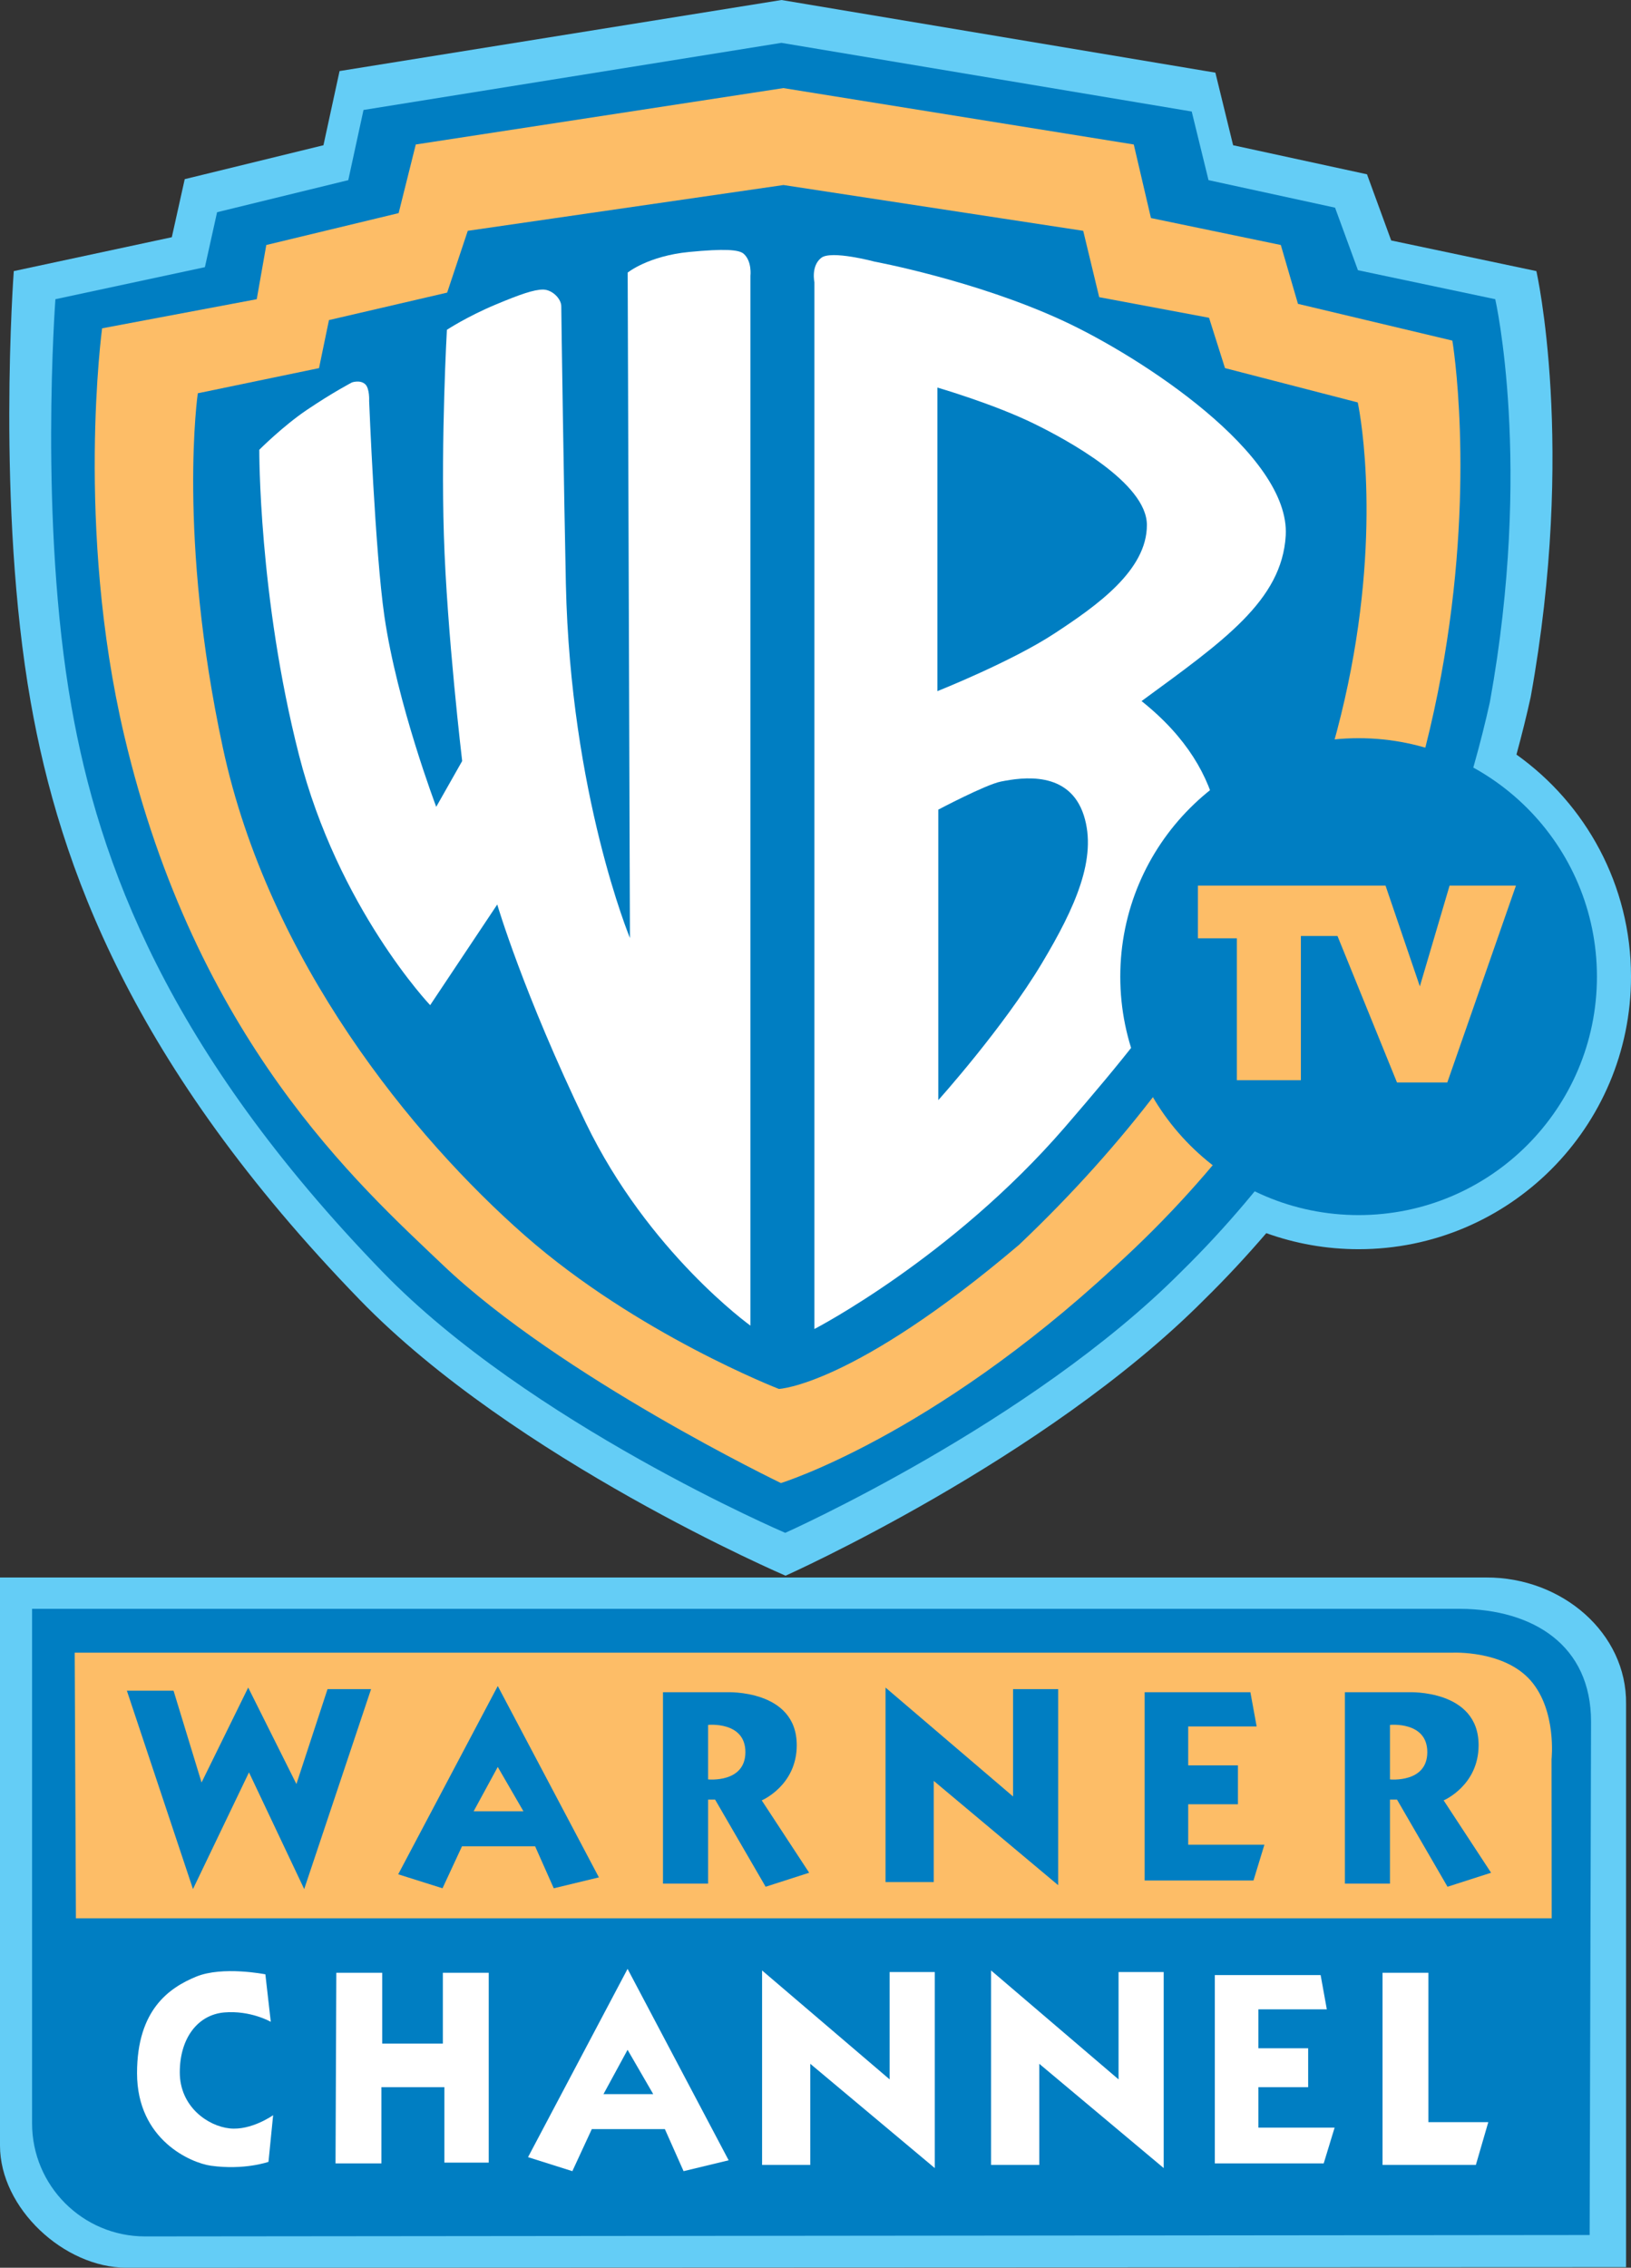
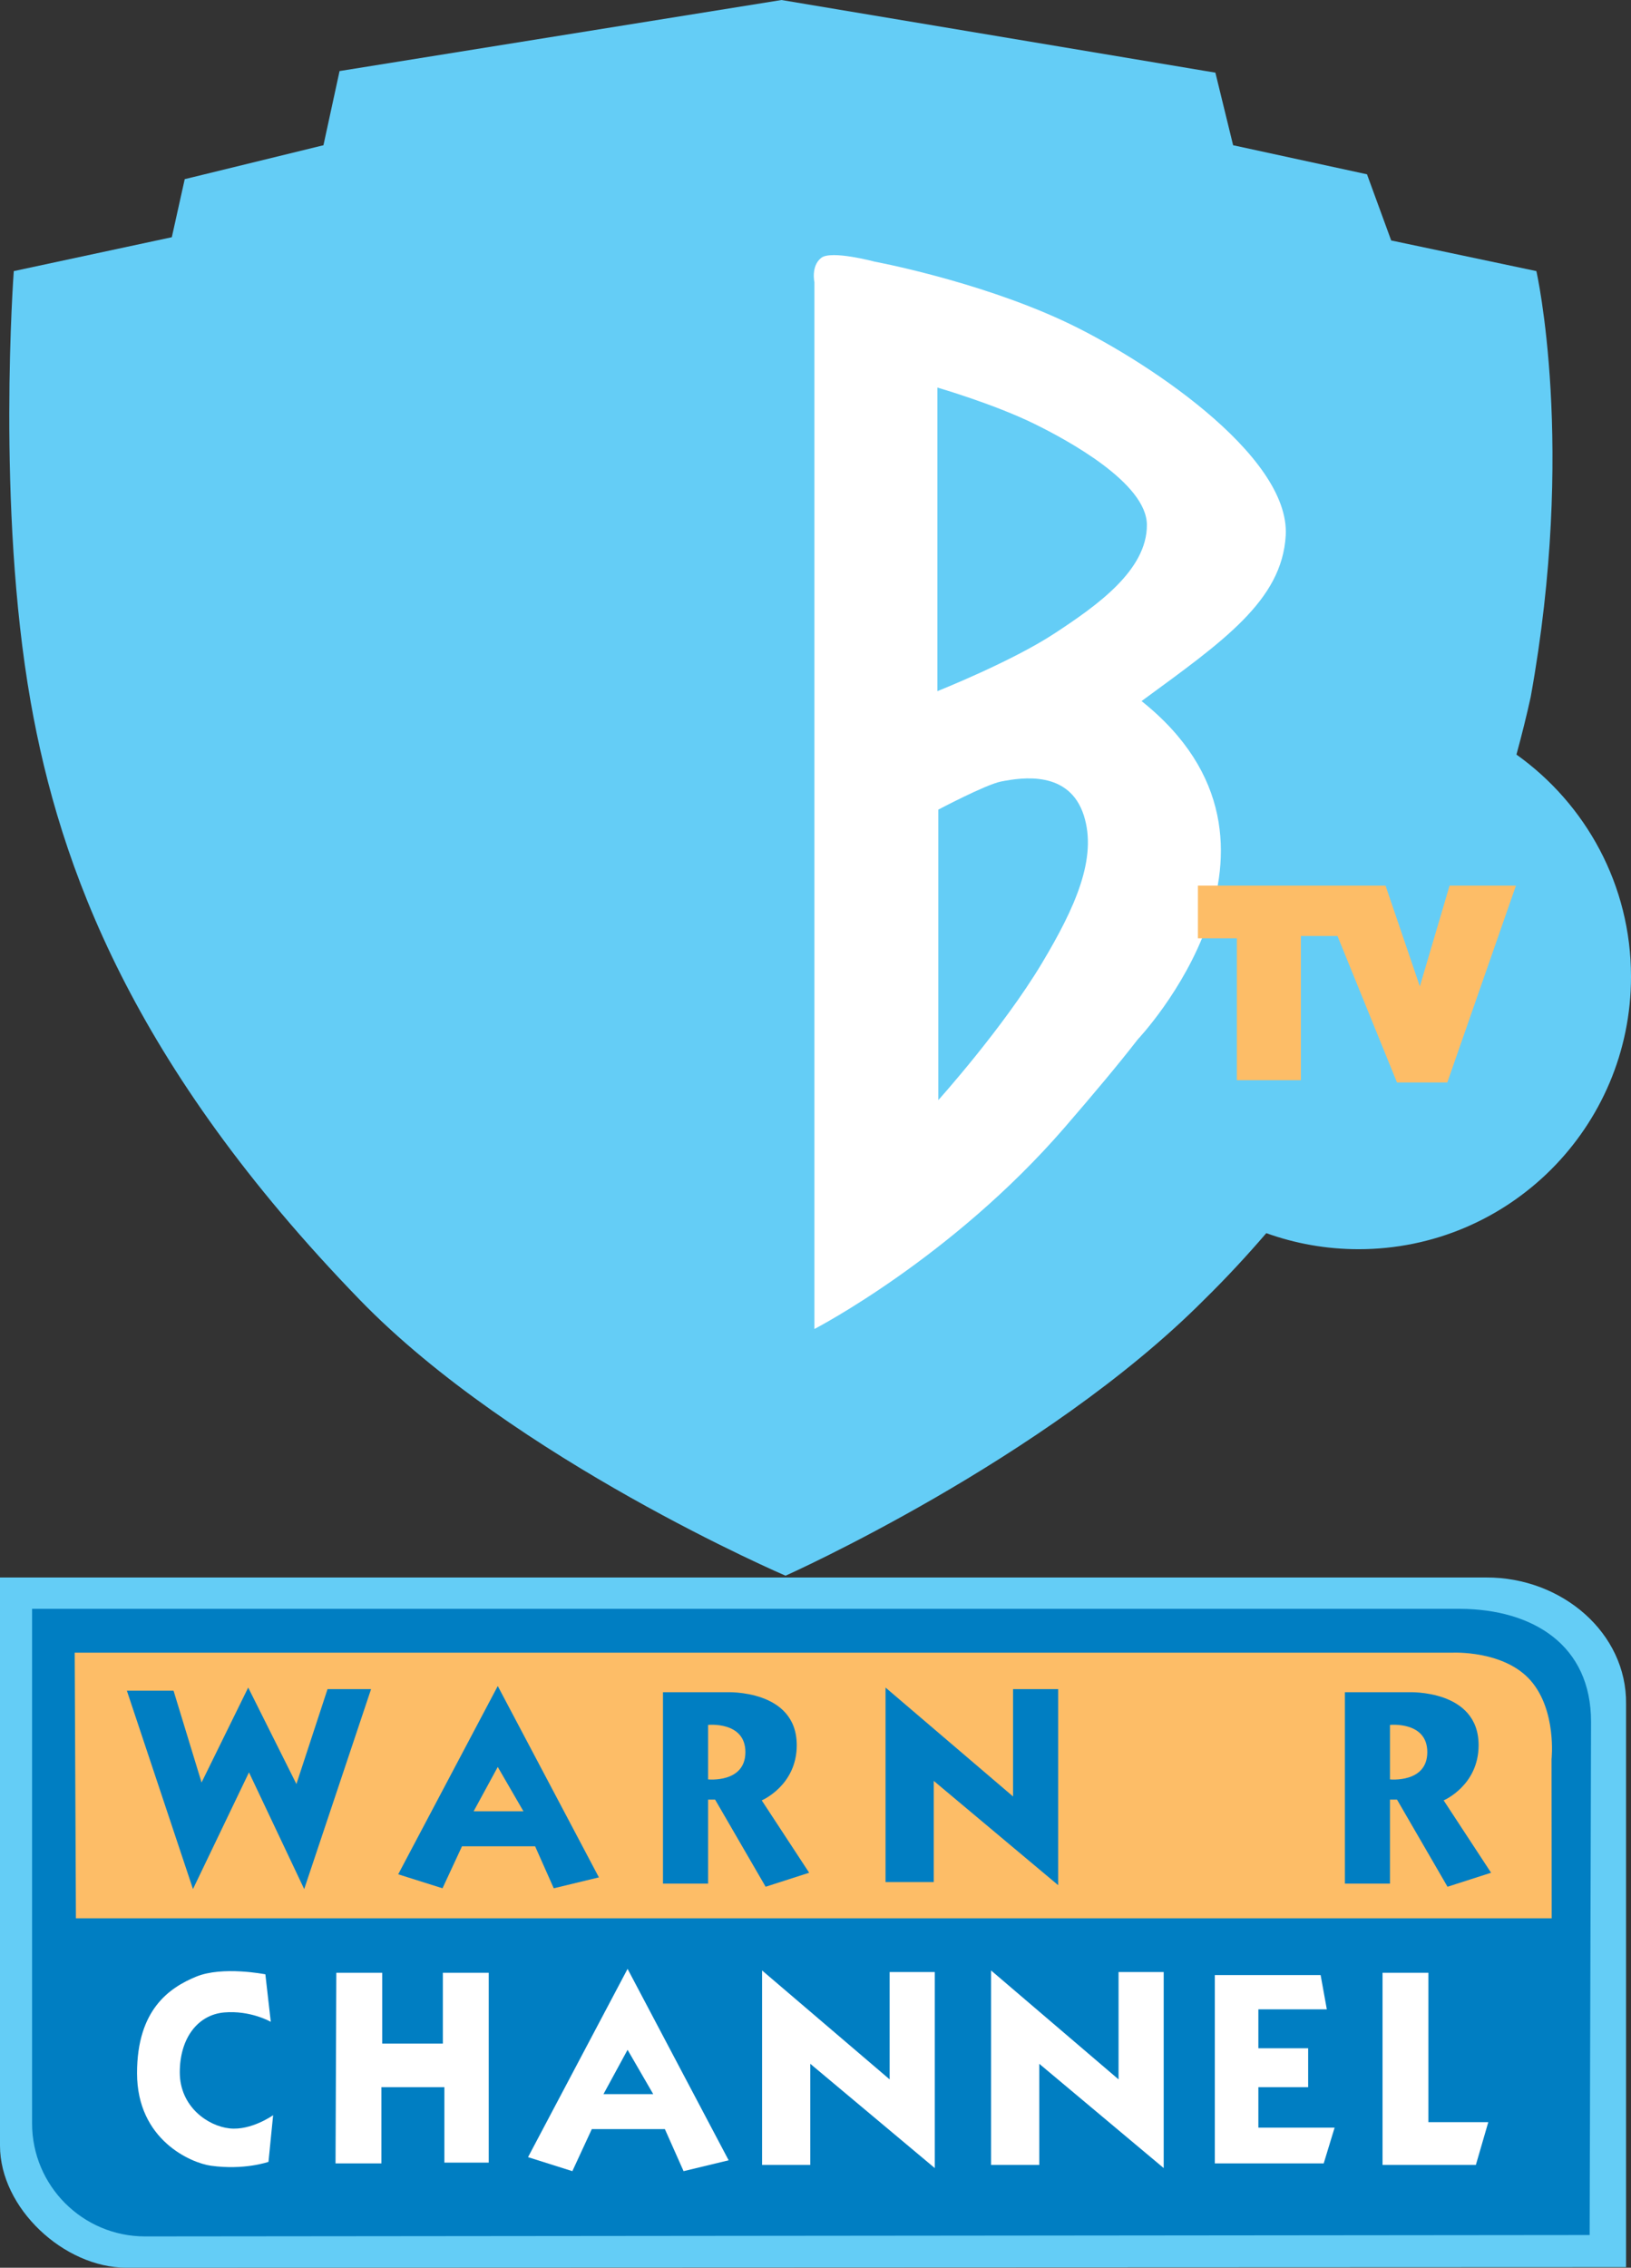
<svg xmlns="http://www.w3.org/2000/svg" xmlns:ns1="http://www.inkscape.org/namespaces/inkscape" width="295" height="410" id="svg2" version="1.1" ns1:version="0.47 r22583">
  <rect width="100%" height="100%" fill="#333333" stroke="none" />
  <g ns1:label="Layer 1" ns1:groupmode="layer" id="layer1" transform="translate(-153.671,137.144)">
    <path id="path3446" d="m 427.952,-0.716 c 0.978,-3.592 1.844,-7.073 2.574,-10.397 8.229,-45.445 1.029,-77.017 1.029,-77.017 l -26.257,-5.538 -4.378,-11.963 -24.215,-5.254 -3.207,-13.123 -78.476,-13.133 -79.935,12.845 -2.913,13.412 -25.091,6.131 -2.336,10.499 -28.582,6.126 c 0,0 -3.192,42.471 3.055,77.893 5.254,29.758 18.373,65.657 59.516,108.087 28.01,28.886 77.017,49.889 77.017,49.889 0,0 46.879,-20.931 75.705,-49.889 3.978,-3.902 7.717,-7.935 11.249,-12.044 5.214,1.875 10.833,2.903 16.695,2.903 27.214,0 49.271,-22.061 49.271,-49.281 0,-16.574 -8.188,-31.217 -20.719,-40.145" style="fill:#64cdf6;fill-rule:nonzero;stroke:none" />
    <path id="path3448" d="m 447.779,272.749 0,-101.814 c 0.157,-12.814 -11.583,-22.928 -25.304,-22.872 l -268.804,0 0,102.721 c 0,11.299 11.578,22.071 22.867,22.071 l 271.241,-0.106" style="fill:#64cdf6;fill-rule:nonzero;stroke:none" />
-     <path id="path3450" d="m 423.149,-10.222 c 7.778,-42.972 0.968,-72.827 0.968,-72.827 l -24.833,-5.239 -4.14,-11.309 -22.887,-4.976 -3.04,-12.409 -74.21,-12.414 -75.588,12.135 -2.756,12.688 -23.728,5.797 -2.204,9.936 -27.037,5.791 c 0,0 -3.02,40.16 2.898,73.658 4.96,28.136 17.369,62.085 56.278,102.204 26.485,27.321 72.827,47.178 72.827,47.178 0,0 44.33,-19.786 71.59,-47.178 33.132,-32.499 49.387,-73.779 55.863,-103.035" style="fill:#007ec2;fill-rule:nonzero;stroke:none" />
    <path id="path3452" d="m 441.192,266.943 0.253,-92.77 c 0.02,-13.893 -10.499,-20.364 -23.678,-20.445 l -258.295,0 0,93.018 c 0,11.294 9.151,20.45 20.445,20.45 l 261.275,-0.253" style="fill:#007ec2;fill-rule:nonzero;stroke:none" />
-     <path id="path3454" d="m 338.004,87.899 c -30.113,25.563 -43.454,26.074 -43.454,26.074 0,0 -25.659,-9.931 -45.931,-27.726 C 228.341,68.447 202.272,36.586 193.993,-1.892 185.719,-40.375 189.448,-66.039 189.448,-66.039 l 21.924,-4.55 1.799,-8.685 21.377,-4.966 3.729,-11.173 57.104,-8.279 54.211,8.279 2.893,11.998 19.867,3.724 2.883,9.1 24.012,6.207 c 0,0 17.162,77.853 -61.244,152.281 z m 78.355,-163.463 -27.924,-6.643 -3.101,-10.64 -23.49,-4.874 -3.106,-13.301 -63.377,-10.195 -66.488,10.195 -3.101,12.409 -23.936,5.766 -1.728,9.799 -27.969,5.265 c 0,0 -4.874,35.909 3.993,73.582 12.946,55.042 42.456,81.298 57.616,95.739 21.286,20.273 61.168,39.451 61.168,39.451 0,0 27.123,-8.33 60.276,-39.01 77.635,-70.389 61.168,-167.542 61.168,-167.542" style="fill:#fdbd67;fill-rule:nonzero;stroke:none" />
    <path id="path3456" d="m 167.179,161.658 249.145,0 c 0,0 9.384,-0.497 14.218,5.062 4.717,5.432 3.76,14.192 3.76,14.192 l 0.025,28.775 -266.924,0 -0.223,-48.029" style="fill:#fdbd67;fill-rule:nonzero;stroke:none" />
-     <path id="path3458" d="m 223.193,-25.757 c 2.311,15.89 9.379,34.485 9.379,34.485 l 4.692,-8.279 c 0,0 -2.761,-23.176 -3.309,-40.824 -0.552,-17.658 0.547,-37.14 0.547,-37.14 0,0 3.598,-2.376 8.801,-4.555 4.449,-1.86 6.926,-2.721 8.583,-2.721 1.657,0 3.304,1.657 3.304,3.035 0,1.378 0.491,34.46 0.831,50.208 0.831,38.068 11.588,63.995 11.588,63.995 l -0.41,-120.308 c 0,0 3.689,-3.005 11.132,-3.729 6.344,-0.613 8.973,-0.431 9.83,0.314 1.556,1.348 1.241,4.003 1.241,4.003 l 0,189.801 c 0,0 -18.479,-13.25 -29.793,-36.694 C 248.3,42.378 243.608,26.387 243.608,26.387 l -12.135,18.2 c 0,0 -16.66,-17.552 -23.728,-45.237 -7.312,-28.633 -7.175,-55.179 -7.175,-55.179 0,0 4.241,-4.251 8.553,-7.17 4.793,-3.238 8.208,-5.001 8.208,-5.001 0,0 1.449,-0.517 2.381,0.309 0.846,0.755 0.725,3.035 0.725,3.035 0,0 1.074,27.316 2.756,38.899" style="fill:#ffffff;fill-rule:evenodd;stroke:none" />
    <path id="path3460" d="m 344.419,-22.631 c -7.742,5.092 -21.205,10.448 -21.205,10.448 l 0,-54.89 c 0,0 10.179,2.944 17.587,6.582 5.893,2.898 20.278,10.656 20.308,18.236 0.041,8.249 -9.136,14.664 -16.69,19.624 z m -2.27,59.592 c -7.033,11.755 -18.763,24.792 -18.763,24.792 l 0,-52.518 c 0,0 8.553,-4.52 11.309,-5.072 3.907,-0.78 12.383,-2.037 15.003,6.106 2.478,7.722 -1.55,16.66 -7.55,26.692 z m 44.072,-77.275 c 0.841,-14.669 -26.074,-32.286 -40.419,-38.904 -15.687,-7.236 -33.933,-10.62 -33.933,-10.62 0,0 -7.833,-2.113 -9.658,-0.689 -1.895,1.485 -1.236,4.413 -1.236,4.413 l 0,189.249 c 0,0 24.823,-12.824 45.242,-36.416 5.259,-6.085 9.632,-11.289 13.255,-15.956 0,0 33.345,-35.124 0.674,-61.152 14.785,-10.833 25.385,-18.165 26.074,-29.925" style="fill:#ffffff;fill-rule:evenodd;stroke:none" />
    <path id="path3462" d="m 262.822,241.471 4.358,-8.016 4.641,8.016 -8.999,0 z m 4.358,-22.644 -18.003,34.039 8.016,2.533 3.516,-7.6 13.22,0 3.38,7.6 8.153,-1.966 -18.281,-34.607" style="fill:#ffffff;fill-rule:nonzero;stroke:none" />
    <path id="path3464" d="m 332.927,219.111 0,35.159 8.72,0 0,-18.281 22.502,18.849 0,-35.443 -8.163,0 0,19.411 -23.059,-19.695" style="fill:#ffffff;fill-rule:nonzero;stroke:none" />
    <path id="path3466" d="m 291.51,219.111 0,35.159 8.72,0 0,-18.281 22.512,18.849 0,-35.443 -8.163,0 0,19.411 -23.07,-19.695" style="fill:#ffffff;fill-rule:nonzero;stroke:none" />
    <path id="path3468" d="m 373.397,219.952 0,34.039 19.695,0 1.971,-6.465 -13.792,0 0,-7.317 9.009,0 0,-7.033 -9.009,0 0,-7.038 12.383,0 -1.12,-6.187 -19.138,0" style="fill:#ffffff;fill-rule:nonzero;stroke:none" />
    <path id="path3470" d="m 202.647,228.394 -0.978,-8.583 c 0,0 -7.742,-1.545 -12.52,0.421 -4.783,1.971 -10.691,5.908 -10.691,17.445 0,12.115 9.81,16.244 13.361,16.736 6.05,0.846 10.412,-0.699 10.412,-0.699 l 0.841,-8.436 c 0,0 -3.942,2.812 -7.874,2.387 -3.942,-0.421 -9.009,-3.937 -9.009,-10.124 0,-6.192 3.243,-10.407 8.021,-10.838 4.778,-0.415 8.436,1.692 8.436,1.692" style="fill:#ffffff;fill-rule:nonzero;stroke:none" />
    <path id="path3472" d="m 214.499,219.532 8.3,0 0,12.804 10.97,0 0,-12.804 8.3,0 0,34.318 -8.021,0 0,-13.64 -11.395,0 0,13.782 -8.295,0 0.142,-34.46" style="fill:#ffffff;fill-rule:nonzero;stroke:none" />
    <path id="path3474" d="m 403.732,219.532 8.295,0 0,27.002 10.833,0 -2.25,7.737 -16.878,0 0,-34.739" style="fill:#ffffff;fill-rule:nonzero;stroke:none" />
-     <path id="path3476" d="m 442.509,39.429 c 0,23.814 -19.305,43.114 -43.109,43.114 -23.814,0 -43.104,-19.3 -43.104,-43.114 0,-23.809 19.29,-43.109 43.104,-43.109 23.804,0 43.109,19.3 43.109,43.109" style="fill:#007ec2;fill-rule:nonzero;stroke:none" />
    <path id="path3478" d="m 370.341,22.977 33.933,0 6.207,18.21 5.376,-18.21 12.003,0 -12.414,35.59 -9.1,0 -10.762,-26.48 -6.622,0 0,26.064 -11.583,0 0,-25.654 -7.038,0 0,-9.521" style="fill:#fdbd67;fill-rule:nonzero;stroke:none" />
    <path id="path3480" d="m 176.619,168.528 8.441,0 5.067,16.599 8.436,-17.162 8.72,17.44 5.629,-17.157 7.874,0 -12.095,36.147 -9.987,-21.099 -10.129,21.099 -11.958,-35.869" style="fill:#007ec2;fill-rule:nonzero;stroke:none" />
    <path id="path3482" d="m 239.337,190.336 4.363,-8.021 4.646,8.021 -9.009,0 z m -13.645,11.39 8.016,2.528 3.527,-7.595 13.22,0 3.375,7.595 8.163,-1.971 -18.292,-34.597 -18.008,34.039" style="fill:#007ec2;fill-rule:nonzero;stroke:none" />
    <path id="path3484" d="m 281.747,184.57 0,-9.855 c 0,0 6.744,-0.699 6.744,4.92 0,5.634 -6.744,4.935 -6.744,4.935 z m 16.032,-6.197 c 0,-10.124 -12.662,-9.566 -12.662,-9.566 l -11.532,0 0,34.607 8.163,0 0,-15.196 1.262,0 9.141,15.758 7.874,-2.533 -8.578,-13.083 c 0,0 6.334,-2.67 6.334,-9.987" style="fill:#007ec2;fill-rule:nonzero;stroke:none" />
    <path id="path3486" d="m 405.075,184.57 0,-9.855 c 0,0 6.754,-0.699 6.754,4.92 0,5.634 -6.754,4.935 -6.754,4.935 z m 16.032,-6.197 c 0,-10.124 -12.657,-9.566 -12.657,-9.566 l -11.527,0 0,34.607 8.153,0 0,-15.196 1.272,0 9.136,15.758 7.879,-2.533 -8.578,-13.083 c 0,0 6.323,-2.67 6.323,-9.987" style="fill:#007ec2;fill-rule:nonzero;stroke:none" />
    <path id="path3488" d="m 313.84,167.966 0,35.164 8.72,0 0,-18.292 22.502,18.854 0,-35.443 -8.158,0 0,19.406 -23.065,-19.69" style="fill:#007ec2;fill-rule:nonzero;stroke:none" />
-     <path id="path3490" d="m 360.704,168.807 0,34.039 19.685,0 1.976,-6.47 -13.782,0 0,-7.312 8.994,0 0,-7.033 -8.994,0 0,-7.033 12.378,0 -1.13,-6.192 -19.128,0" style="fill:#007ec2;fill-rule:nonzero;stroke:none" />
  </g>
</svg>